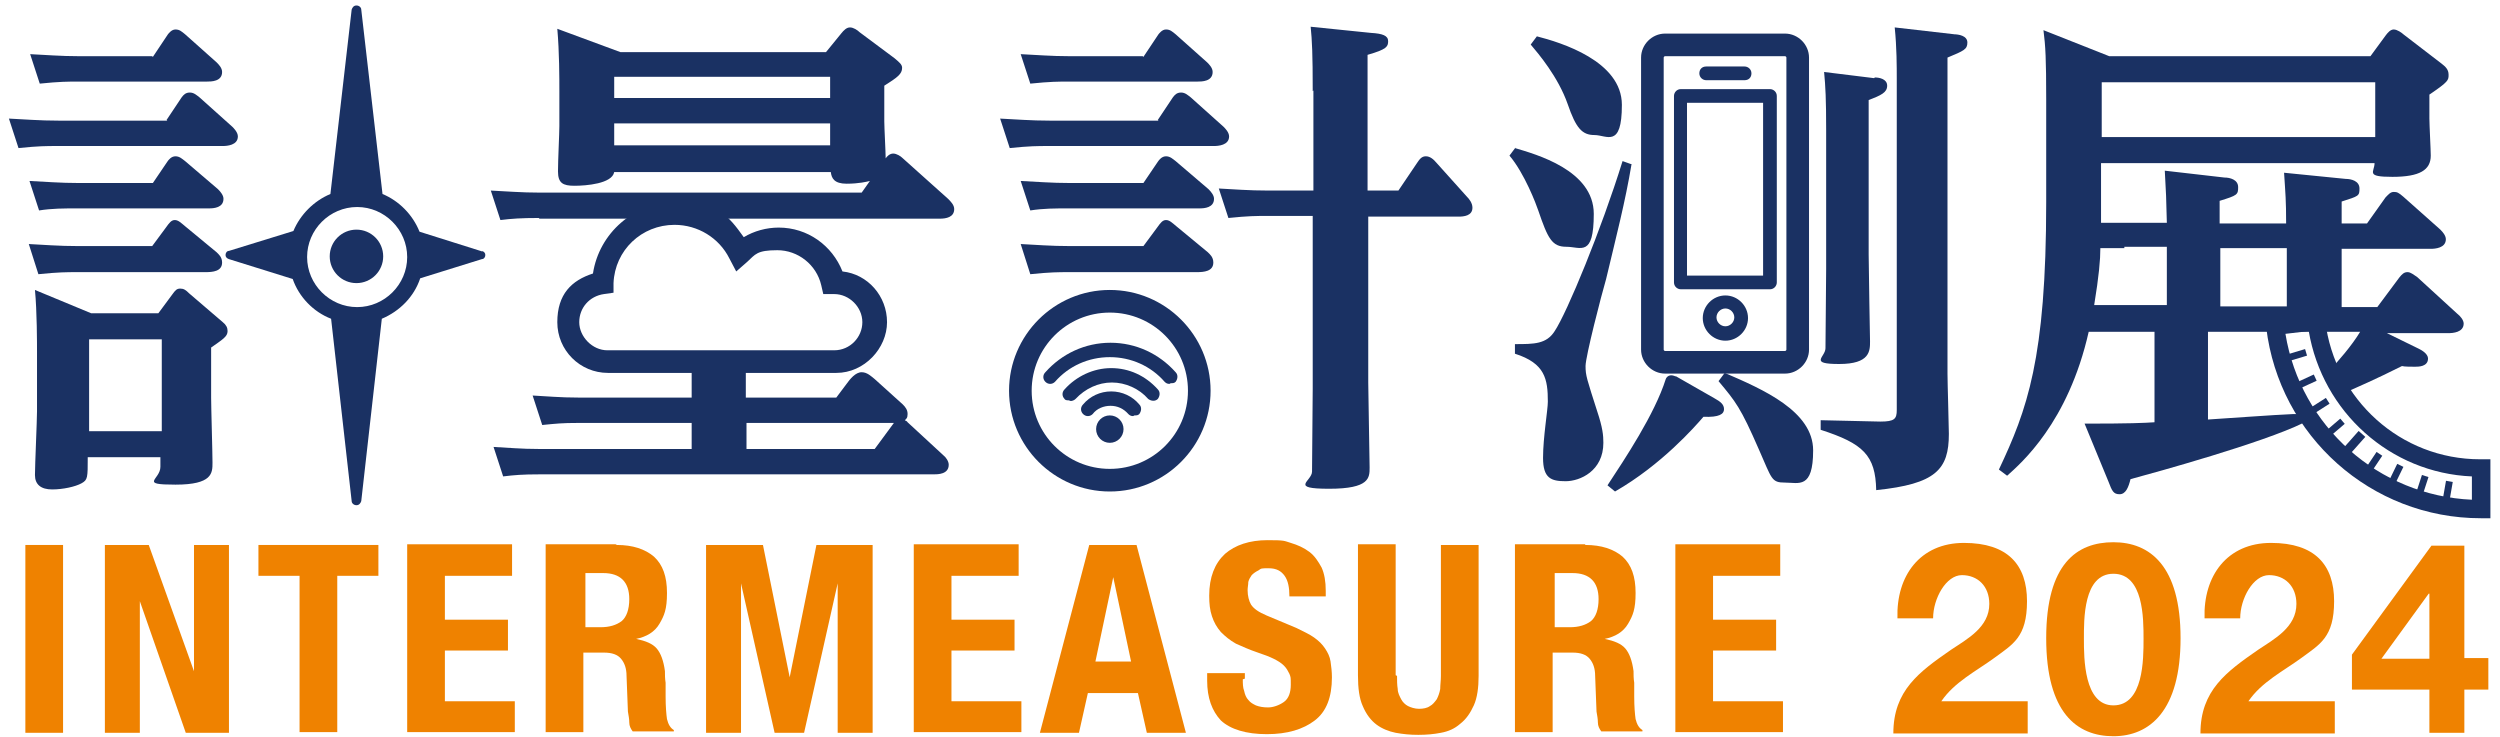
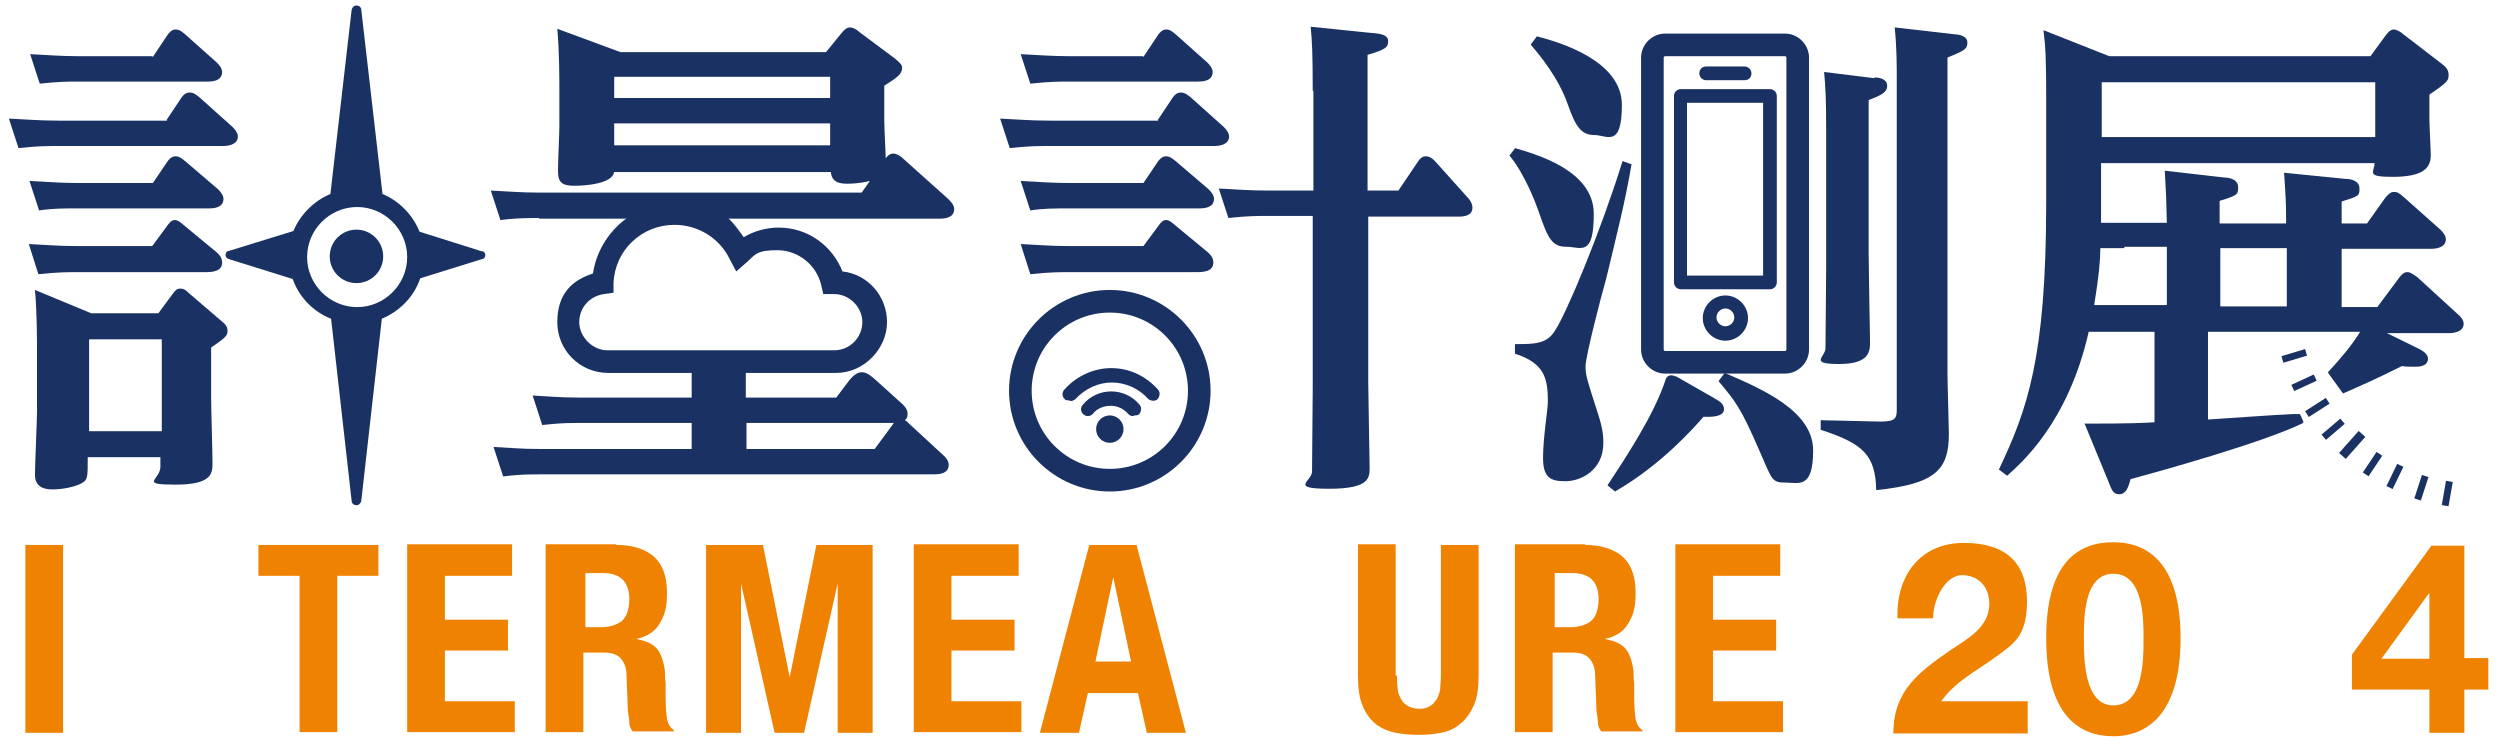
<svg xmlns="http://www.w3.org/2000/svg" id="_レイヤー_1" data-name="レイヤー 1" version="1.1" viewBox="0 0 364.7 107.5">
  <defs>
    <style>
      .cls-1 {
        fill: #ef8200;
      }

      .cls-1, .cls-2 {
        stroke-width: 0px;
      }

      .cls-2 {
        fill: #1a3163;
      }
    </style>
  </defs>
  <g>
    <path class="cls-1" d="M276.8,90.2c-.2-6.2,3.3-11,9.7-11s9.2,3.2,9.2,8.5-2.1,6.3-4.8,8.3c-2.6,1.9-5.8,3.5-7.7,6.3h12.6v4.7h-19.6c0-6.3,3.8-9,8.4-12.2,2.4-1.6,5.6-3.3,5.6-6.7,0-2.6-1.7-4.2-4-4.2s-4.2,3.4-4.2,6.3h-5.2Z" />
    <path class="cls-1" d="M308.3,79.1c5.3,0,9.8,3.4,9.8,14s-4.5,14.3-9.8,14.3-9.8-3.4-9.8-14.3,4.5-14,9.8-14ZM308.3,102.9c4.4,0,4.4-6.7,4.4-9.7s0-9.5-4.4-9.5-4.3,6.7-4.3,9.5,0,9.7,4.3,9.7Z" />
-     <path class="cls-1" d="M321.6,90.2c-.2-6.2,3.3-11,9.7-11s9.2,3.2,9.2,8.5-2.1,6.3-4.8,8.3c-2.6,1.9-5.8,3.5-7.7,6.3h12.6v4.7h-19.6c0-6.3,3.8-9,8.4-12.2,2.4-1.6,5.6-3.3,5.6-6.7,0-2.6-1.7-4.2-4-4.2s-4.2,3.4-4.2,6.3h-5.2Z" />
    <path class="cls-1" d="M354.4,100.6h-11.3v-5.1l11.6-15.9h4.8v16.4h3.5v4.6h-3.5v6.3h-5.1v-6.3ZM354.4,86.6h-.1l-6.9,9.5h7v-9.5Z" />
  </g>
  <g>
    <g>
      <path class="cls-1" d="M3.7,79.5h5.5v27.4H3.7v-27.4Z" />
-       <path class="cls-1" d="M28.3,98.2h0v-18.7h5.1v27.4h-6.3l-6.7-19.2h0v19.2h-5.1v-27.4h6.4l6.7,18.7Z" />
      <path class="cls-1" d="M55.2,84h-6v22.8h-5.5v-22.8h-6v-4.5h17.5v4.5Z" />
      <path class="cls-1" d="M74.7,84h-9.8v6.4h9.2v4.5h-9.2v7.4h10.2v4.5h-15.7v-27.4h15.3v4.5Z" />
      <path class="cls-1" d="M90,79.5c2.3,0,4.1.6,5.4,1.7,1.3,1.2,1.9,2.9,1.9,5.3s-.4,3.3-1.1,4.5c-.7,1.2-1.9,1.9-3.4,2.2h0c1.4.3,2.4.7,3,1.4.6.7,1,1.8,1.2,3.3,0,.5,0,1.1.1,1.7,0,.6,0,1.3,0,2,0,1.5.1,2.6.2,3.3.2.8.5,1.3,1,1.6v.2h-6c-.3-.4-.5-.8-.5-1.3s-.1-1-.2-1.6l-.2-5.2c0-1.1-.3-1.9-.8-2.5-.5-.6-1.3-.9-2.5-.9h-3v11.6h-5.5v-27.4h10.2ZM87.6,91.5c1.3,0,2.3-.3,3.1-.9.7-.6,1.1-1.7,1.1-3.2,0-2.5-1.3-3.8-3.8-3.8h-2.6v7.9h2.3Z" />
      <path class="cls-1" d="M111.3,79.5l3.9,19.3h0l3.9-19.3h8.2v27.4h-5.1v-21.8h0l-4.9,21.8h-4.3l-4.9-21.8h0v21.8h-5.1v-27.4h8.2Z" />
      <path class="cls-1" d="M148.6,84h-9.8v6.4h9.2v4.5h-9.2v7.4h10.2v4.5h-15.7v-27.4h15.3v4.5Z" />
      <path class="cls-1" d="M165.8,79.5l7.2,27.4h-5.7l-1.3-5.8h-7.3l-1.3,5.8h-5.7l7.2-27.4h6.8ZM165,96.5l-2.6-12.3h0l-2.6,12.3h5.4Z" />
-       <path class="cls-1" d="M181.3,99.1c0,.6,0,1.2.2,1.7.1.5.3,1,.6,1.3.3.4.7.6,1.1.8.5.2,1.1.3,1.8.3s1.6-.3,2.3-.8,1-1.4,1-2.5,0-1.1-.2-1.6c-.2-.4-.4-.8-.8-1.2-.4-.4-.9-.7-1.5-1-.6-.3-1.4-.6-2.3-.9-1.2-.4-2.3-.9-3.2-1.3-.9-.5-1.6-1.1-2.2-1.7-.6-.7-1-1.4-1.3-2.3-.3-.9-.4-1.8-.4-3,0-2.7.8-4.7,2.3-6.1,1.5-1.3,3.6-2,6.2-2s2.4.1,3.4.4c1,.3,1.9.7,2.7,1.3.8.6,1.3,1.4,1.8,2.3.4.9.6,2,.6,3.4v.8h-5.3c0-1.3-.2-2.3-.7-3-.5-.7-1.2-1.1-2.3-1.1s-1.1,0-1.5.3c-.4.2-.7.4-1,.7-.2.3-.4.6-.5,1,0,.4-.1.8-.1,1.2,0,.8.2,1.6.5,2.1.4.6,1.1,1.1,2.3,1.6l4.3,1.8c1,.5,1.9.9,2.6,1.4.7.5,1.2,1,1.6,1.6.4.6.7,1.2.8,1.9s.2,1.5.2,2.3c0,2.9-.8,5-2.5,6.3-1.7,1.3-4,2-7,2s-5.3-.7-6.7-2c-1.3-1.4-2-3.3-2-5.8v-1.1h5.5v.8Z" />
      <path class="cls-1" d="M203.8,98.6c0,.7,0,1.3.1,1.9,0,.6.3,1.1.5,1.5.2.4.6.8,1,1,.4.2,1,.4,1.6.4s1.2-.1,1.6-.4c.4-.2.7-.6,1-1,.2-.4.4-.9.5-1.5,0-.6.1-1.2.1-1.9v-19.1h5.5v19.1c0,1.7-.2,3.2-.7,4.3-.5,1.1-1.1,2-2,2.7-.8.7-1.7,1.1-2.8,1.3-1,.2-2.1.3-3.3.3s-2.2-.1-3.3-.3c-1-.2-2-.6-2.8-1.2-.8-.6-1.5-1.5-2-2.7-.5-1.1-.7-2.6-.7-4.5v-19.1h5.5v19.1Z" />
      <path class="cls-1" d="M231.3,79.5c2.3,0,4.1.6,5.4,1.7,1.3,1.2,1.9,2.9,1.9,5.3s-.4,3.3-1.1,4.5c-.7,1.2-1.9,1.9-3.4,2.2h0c1.4.3,2.4.7,3,1.4.6.7,1,1.8,1.2,3.3,0,.5,0,1.1.1,1.7,0,.6,0,1.3,0,2,0,1.5.1,2.6.2,3.3.2.8.5,1.3,1,1.6v.2h-6c-.3-.4-.5-.8-.5-1.3s-.1-1-.2-1.6l-.2-5.2c0-1.1-.3-1.9-.8-2.5-.5-.6-1.3-.9-2.5-.9h-2.9v11.6h-5.5v-27.4h10.2ZM229,91.5c1.3,0,2.3-.3,3.1-.9.7-.6,1.1-1.7,1.1-3.2,0-2.5-1.3-3.8-3.8-3.8h-2.6v7.9h2.3Z" />
      <path class="cls-1" d="M259.7,84h-9.8v6.4h9.2v4.5h-9.2v7.4h10.2v4.5h-15.7v-27.4h15.3v4.5Z" />
    </g>
    <g>
      <g>
        <path class="cls-2" d="M24.3,17.5l2.2-3.3c.3-.4.6-.7,1.2-.7s1,.4,1.4.7l4.8,4.3c.2.2.8.8.8,1.4,0,1.3-1.6,1.4-2.2,1.4H8.3c-1.5,0-2.7,0-5.6.3l-1.4-4.3c2.2.1,4.4.3,7.3.3h15.8ZM22.2,35.9l2-2.7c.5-.7.8-1.1,1.3-1.1s.9.4,1.5.9l4.6,3.8c.3.3.8.7.8,1.5,0,1.3-1.4,1.4-2.4,1.4H11.2c-1.4,0-2.7,0-5.6.3l-1.4-4.4c2.1.1,4.3.3,7.3.3h10.8ZM22.3,26.7l2.1-3.1c.2-.3.6-.8,1.2-.8s1,.4,1.4.7l4.8,4.1c.4.4.8.9.8,1.4,0,1.3-1.4,1.4-2.1,1.4H11.3c-2,0-3.7,0-5.6.3l-1.4-4.3c2.2.1,4.4.3,7.3.3h10.8ZM22.3,8.3l2.2-3.3c.1-.1.5-.7,1.1-.7s.9.3,1.4.7l4.6,4.1c.3.3.8.8.8,1.4,0,1.4-1.6,1.4-2.2,1.4H11.4c-1.4,0-2.7,0-5.6.3l-1.4-4.3c2.2.1,4.4.3,7.2.3h10.6ZM23.1,45.7l2-2.7c.5-.7.7-.9,1.2-.9s.8.2,1.3.7l4.9,4.2c.5.4.7.8.7,1.3,0,.8-.7,1.2-2.4,2.4v7.3c0,1.4.2,8,.2,9.5s0,3.2-5.4,3.2-2.2-.7-2.2-2.6v-1.4h-10.6c0,3,0,3.3-.9,3.8-.9.5-2.7.9-4.3.9s-2.5-.7-2.5-2.1.3-8,.3-9.3v-8.7c0-1.2,0-5.9-.3-9l8.2,3.4h9.6ZM13,49.5v13.4h10.6v-13.4h-10.6Z" />
        <g>
          <path class="cls-2" d="M70.4,36.7l-9.2-2.9c-1-2.5-3-4.5-5.4-5.5l-3.1-26.9c0-.3-.3-.6-.7-.6s-.6.3-.7.6l-3.1,26.9c-2.4,1-4.4,3-5.4,5.4l-9.4,2.9c-.3,0-.5.3-.5.6s.2.5.5.6l9.3,2.9c.9,2.6,3,4.8,5.6,5.8l3,26.6c0,.3.3.6.7.6s.6-.3.7-.6l3-26.6c2.6-1.1,4.7-3.2,5.6-5.9l9-2.8c.3,0,.5-.3.5-.6s-.2-.5-.5-.6ZM52.1,44.8c-4,0-7.3-3.3-7.3-7.3s3.3-7.3,7.3-7.3,7.3,3.3,7.3,7.3-3.3,7.3-7.3,7.3Z" />
          <circle class="cls-2" cx="52" cy="37.4" r="3.9" />
        </g>
      </g>
      <g>
        <path class="cls-2" d="M309.9,36.2c-1.3,0-1.7,0-3.5,0,0,1.7-.2,4-.9,8.3,1.8,0,2,0,2.7,0h7.9v-8.5h-6.2ZM306.6,12v8h39.9v-8h-39.9ZM323.9,36.2v8.5h9.7v-8.5h-9.7ZM339.6,54.3c1.5-1.6,3.5-3.9,4.7-5.9h-22.2v12.8c1.7-.1,9.9-.7,12.5-.8h.9c0,0,.3.5.5,1.1v.2c-5.9,2.9-21.5,7.2-25.2,8.2-.3,1.2-.7,2.2-1.6,2.2s-1.1-.5-1.6-1.8l-3.5-8.5c6.6,0,8.7-.1,10.2-.2v-13.2h-6.4c-1.9,0-2.9,0-3.2,0-3,13.3-9.9,19.2-11.9,21l-1.2-.9c4.1-8.7,6.9-16.1,6.9-39v-15c0-5.9-.1-7.8-.4-10.1l9.6,3.8h38.1l2.2-3c.3-.4.7-.9,1.2-.9s1.2.5,1.4.7l5.6,4.3c.5.4,1,.8,1,1.6s0,1-2.8,2.9v3.5c0,.9.2,4.6.2,5.4,0,2.1-1.6,3.1-5.6,3.1s-2.6-.7-2.6-2h-39.9v8.7c.3,0,2.3,0,3.7,0h5.9c-.1-3.8-.1-4.2-.3-7.6l8.7,1c.8,0,2,.3,2,1.4s-.1,1.2-2.7,2v3.3h9.7c0-3.4-.1-4.3-.3-7.4l9,.9c.8,0,2,.3,2,1.4s-.1,1.1-2.6,1.9v3.2h3.7l2.7-3.8c.4-.4.7-.8,1.2-.8s.7.1,1.4.7l5.4,4.8c.4.4.8.9.8,1.4,0,1.3-1.6,1.4-2.2,1.4h-13v8.5h5.2l3.2-4.3c.4-.5.7-.8,1.2-.8s.9.4,1.4.7l5.9,5.4c.4.3.9.9.9,1.4,0,1.3-1.6,1.4-2.2,1.4h-9l4.7,2.3c1.2.6,1.3,1.2,1.3,1.4,0,1.2-1.4,1.2-1.9,1.2s-1.6,0-1.9-.1c-4,2-6.1,2.9-8.6,4l-2.1-2.9Z" />
        <g>
-           <path class="cls-2" d="M361.9,75.6c-16,0-29.4-12-31.3-27.8l-.2-1.3,8.6-1,.2,1.3c1.4,11.5,11,20.2,22.6,20.2s.1,0,.2,0h1.3s0,8.6,0,8.6h-1.3s0,0,0,0ZM333.4,48.7c2.2,13.5,13.6,23.6,27.2,24.2v-3.4c-11.9-.5-21.8-9.4-23.8-21.2l-3.4.4Z" />
          <g>
            <rect class="cls-2" x="332.9" y="51.7" width="3.6" height="1" transform="translate(-.9 98.1) rotate(-16.7)" />
            <rect class="cls-2" x="334.3" y="55.4" width="3.6" height="1" transform="translate(7.4 145.5) rotate(-24.7)" />
            <rect class="cls-2" x="336.2" y="58.9" width="3.6" height="1" transform="translate(21.3 191.5) rotate(-32.6)" />
            <rect class="cls-2" x="338.5" y="62" width="3.6" height="1" transform="translate(41 236.1) rotate(-40.5)" />
            <rect class="cls-2" x="341.1" y="64.4" width="4.3" height="1.3" transform="translate(66.6 278.4) rotate(-48.4)" />
            <rect class="cls-2" x="344.3" y="67.1" width="3.6" height="1" transform="translate(97.4 317.7) rotate(-56.2)" />
            <rect class="cls-2" x="347.7" y="69.1" width="3.6" height="1" transform="translate(134.1 353.5) rotate(-64.1)" />
            <rect class="cls-2" x="351.3" y="70.6" width="3.6" height="1" transform="translate(176.5 385) rotate(-72)" />
            <rect class="cls-2" x="355.2" y="71.5" width="3.6" height="1" transform="translate(224.7 411.3) rotate(-80.1)" />
          </g>
        </g>
      </g>
      <g>
        <path class="cls-2" d="M78.6,31.8c-2.6,0-4,.1-5.6.3l-1.4-4.3c2.2.1,4.4.3,7.2.3h46.9l1.2-1.7c-.4.1-1.6.4-3.4.4s-2.2-.8-2.3-1.7h-31.6c-.3,1.7-4.1,2-5.8,2s-2.4-.4-2.4-2.1.2-5.5.2-6.6v-5.1c0-1.9,0-5.7-.3-9.1l9.2,3.4h30l2.2-2.7c.4-.5.8-.9,1.3-.9s1.1.4,1.4.7l5.1,3.8c.7.6,1.1.9,1.1,1.4,0,.9-.7,1.4-2.6,2.6v5.2c0,.9.2,4.5.2,5.4.2-.3.6-.7,1.1-.7s1.1.4,1.3.6l6.7,6c.4.4.9.9.9,1.5,0,1.2-1.2,1.4-2.1,1.4h-58.4ZM89.6,11.2v3.1h31.5v-3.1h-31.5ZM121.1,21.2v-3.2h-31.5v3.2h31.5Z" />
        <path class="cls-2" d="M125.7,54.3c.8,0,1.4.6,1.9,1l4.1,3.7c.4.4.7.8.7,1.4s-.2.7-.4.9c.1.1.3.1.4.3l5.2,4.8c.4.3.8.9.8,1.4,0,1.4-1.6,1.4-2.2,1.4h-57.6c-2.3,0-3.6.1-5.2.3l-1.4-4.3c2,.1,4,.3,6.7.3h22.2v-3.8h-16.6c-2.3,0-3.2.1-5.2.3l-1.4-4.3c2,.1,4,.3,6.7.3h16.5v-4.8h7.9v4.8h13.2l1.5-2c.5-.7,1.3-1.7,2.2-1.7ZM108.9,61.7v3.8h18.7l2.8-3.8h-21.5Z" />
        <path class="cls-2" d="M121.8,54.4h-33.1c-4.1,0-7.4-3.3-7.4-7.4s2.1-6.1,5.2-7.1c.9-5.9,6-10.4,12.1-10.4s7.6,1.9,9.9,5.1c1.5-.9,3.3-1.4,5.1-1.4,4.2,0,7.8,2.6,9.3,6.4,3.7.4,6.5,3.6,6.5,7.4s-3.3,7.4-7.4,7.4ZM98.4,32.8c-4.8,0-8.7,3.7-8.9,8.5v1.4c0,0-1.4.2-1.4.2-2.1.3-3.6,2-3.6,4.1s1.9,4.1,4.1,4.1h33.1c2.3,0,4.1-1.9,4.1-4.1s-1.9-4.1-4.1-4.1,0,0-.1,0h-1.5c0,0-.3-1.3-.3-1.3-.7-3-3.4-5.1-6.4-5.1s-3.2.6-4.4,1.7l-1.6,1.4-1-1.9c-1.5-3-4.6-4.9-8-4.9Z" />
      </g>
      <g>
        <path class="cls-2" d="M221,21.6c3,.9,11.5,3.2,11.5,9.6s-1.9,4.8-4,4.8-2.7-1.2-4.1-5.3c-.3-.9-2-5.4-4.2-8l.9-1.2ZM238,24c-.9,5.4-2.2,10.4-3.7,16.7-.7,2.4-3,11.3-3,12.7s.2,1.9,1.7,6.6c.8,2.4.9,3.5.9,4.6,0,4.1-3.4,5.6-5.5,5.6s-3.3-.4-3.3-3.4.7-7,.7-8.2c0-3.3-.4-5.6-4.8-7v-1.4c2.8,0,4.6,0,5.8-1.9,1.8-2.7,6.8-14.8,9.9-24.8l1.4.5ZM224.2,5.3c3.5.9,12.4,3.6,12.4,10s-2.2,4.4-4,4.4-2.7-1-3.9-4.5c-1.4-4-4.3-7.4-5.4-8.7l.9-1.2ZM244.5,54.9,244.5,54.9l5.6,3.2c.9.5,1.4.9,1.4,1.6s-.7,1.2-3,1.1c-1.2,1.4-6.1,7-12.9,10.9l-1.1-.9c2.5-3.8,6.9-10.4,8.5-15.5,0,0,.3-.9,1.4-.4ZM251.6,54.4c5.6,2.4,12.9,5.6,12.9,11.3s-2.1,4.7-4.1,4.7-1.9-.5-3.8-4.8c-2.7-6.2-3.4-7-5.9-10l.9-1.2ZM273.5,11.3c.6,0,1.8.2,1.8,1.2s-.9,1.4-2.7,2.1v22.5c0,2,.2,12.3.2,12.7,0,1.4,0,3.3-4.5,3.3s-2-1-2-2.3.1-9.9.1-11.6v-20.2c0-4.6-.1-6.4-.3-8.5l7.3.9ZM285,5c.7,0,2,.2,2,1.2s-.5,1.2-2.9,2.2v46.1c0,1.4.2,7.6.2,8.8,0,5.2-1.9,7.3-10.6,8.2-.1-5.1-1.9-6.8-8.1-8.8v-1.4l8.7.2c2.1,0,2.4-.4,2.4-1.7V11.5c0-1.8,0-4.6-.3-7.5l8.7,1Z" />
        <g>
          <path class="cls-2" d="M260.4,54.5h-17.5c-1.9,0-3.5-1.6-3.5-3.5V8.4c0-1.9,1.6-3.5,3.5-3.5h17.5c1.9,0,3.5,1.6,3.5,3.5v42.6c0,1.9-1.6,3.5-3.5,3.5ZM242.9,8.2c-.1,0-.2.1-.2.2v42.6c0,.1.1.2.2.2h17.5c.1,0,.2-.1.2-.2V8.4c0-.1-.1-.2-.2-.2h-17.5Z" />
          <path class="cls-2" d="M258.2,42.2h-13c-.5,0-1-.4-1-1V14c0-.5.4-1,1-1h13c.5,0,1,.4,1,1v27.2c0,.5-.4,1-1,1ZM246.1,40.2h11.1V15h-11.1v25.2Z" />
          <path class="cls-2" d="M254.5,11.7h-5.6c-.5,0-1-.4-1-1s.4-1,1-1h5.6c.5,0,1,.4,1,1s-.4,1-1,1Z" />
          <path class="cls-2" d="M251.7,49.7c-1.8,0-3.3-1.5-3.3-3.3s1.5-3.3,3.3-3.3,3.3,1.5,3.3,3.3-1.5,3.3-3.3,3.3ZM251.7,45c-.7,0-1.3.6-1.3,1.3s.6,1.3,1.3,1.3,1.3-.6,1.3-1.3-.6-1.3-1.3-1.3Z" />
        </g>
      </g>
      <g>
        <path class="cls-2" d="M168.9,17.5l2.2-3.3c.3-.4.6-.7,1.2-.7s1,.4,1.4.7l4.8,4.3c.2.2.8.8.8,1.4,0,1.3-1.6,1.4-2.2,1.4h-24.2c-1.5,0-2.7,0-5.6.3l-1.4-4.3c2.2.1,4.4.3,7.3.3h15.8ZM166.8,35.9l2-2.7c.5-.7.8-1.1,1.3-1.1s.9.4,1.5.9l4.6,3.8c.3.3.8.7.8,1.5,0,1.3-1.4,1.4-2.4,1.4h-18.7c-1.4,0-2.7,0-5.6.3l-1.4-4.4c2.1.1,4.3.3,7.3.3h10.8ZM166.8,26.7l2.1-3.1c.2-.3.6-.8,1.2-.8s1,.4,1.4.7l4.8,4.1c.4.4.8.9.8,1.4,0,1.3-1.4,1.4-2.1,1.4h-19.1c-2,0-3.7,0-5.6.3l-1.4-4.3c2.2.1,4.4.3,7.3.3h10.8ZM166.8,8.3l2.2-3.3c.1-.1.5-.7,1.1-.7s.9.3,1.4.7l4.6,4.1c.3.3.8.8.8,1.4,0,1.4-1.6,1.4-2.2,1.4h-18.8c-1.4,0-2.7,0-5.6.3l-1.4-4.3c2.2.1,4.4.3,7.2.3h10.6ZM191.5,13.3c0-5.5-.1-7.4-.3-9.4l8.8.9c1.7.1,2.5.4,2.5,1.2s-.2,1.2-3,2v19.8h4.5l2.7-4c.4-.6.7-1,1.3-1s1.1.4,1.6,1l4.4,4.9c.3.3.8.9.8,1.6,0,1.2-1.3,1.3-2,1.3h-13.2v24.2c0,1.7.2,10.9.2,12.4s0,3.1-5.9,3.1-2.5-1.1-2.5-2.5.1-11.2.1-12.1v-25.2h-6.7c-1.5,0-2.7,0-5.6.3l-1.4-4.3c2,.1,4.3.3,7.3.3h6.5v-14.6Z" />
        <g>
          <path class="cls-2" d="M161.9,71.7c-8.1,0-14.7-6.6-14.7-14.7s6.6-14.7,14.7-14.7,14.7,6.6,14.7,14.7-6.6,14.7-14.7,14.7ZM161.9,45.6c-6.3,0-11.4,5.1-11.4,11.4s5.1,11.4,11.4,11.4,11.4-5.1,11.4-11.4-5.1-11.4-11.4-11.4Z" />
          <g>
            <circle class="cls-2" cx="161.9" cy="62.6" r="2" />
            <path class="cls-2" d="M165.3,60.7c-.3,0-.5-.1-.7-.3-.7-.8-1.6-1.2-2.6-1.2s-2,.4-2.6,1.2c-.4.4-1,.4-1.4,0-.4-.4-.4-1,0-1.4,1-1.2,2.5-1.9,4.1-1.9s3.1.7,4.1,1.9c.4.4.3,1,0,1.4-.2.2-.4.2-.7.2Z" />
            <path class="cls-2" d="M155.9,58.4c-.2,0-.5,0-.6-.2-.4-.4-.4-1,0-1.4,1.7-1.9,4.2-3.1,6.8-3.1s5,1.1,6.8,3.1c.4.4.3,1,0,1.4-.4.4-1,.3-1.4,0-1.3-1.5-3.3-2.4-5.3-2.4s-3.9.9-5.3,2.4c-.2.2-.5.3-.7.3Z" />
-             <path class="cls-2" d="M170.6,56c-.3,0-.5-.1-.7-.3-2-2.3-4.9-3.6-8-3.6s-6,1.3-8,3.6c-.4.4-1,.4-1.4,0-.4-.4-.4-1,0-1.4,2.4-2.7,5.8-4.3,9.5-4.3s7.1,1.6,9.5,4.3c.4.4.3,1,0,1.4-.2.2-.4.2-.7.2Z" />
          </g>
        </g>
      </g>
    </g>
  </g>
</svg>